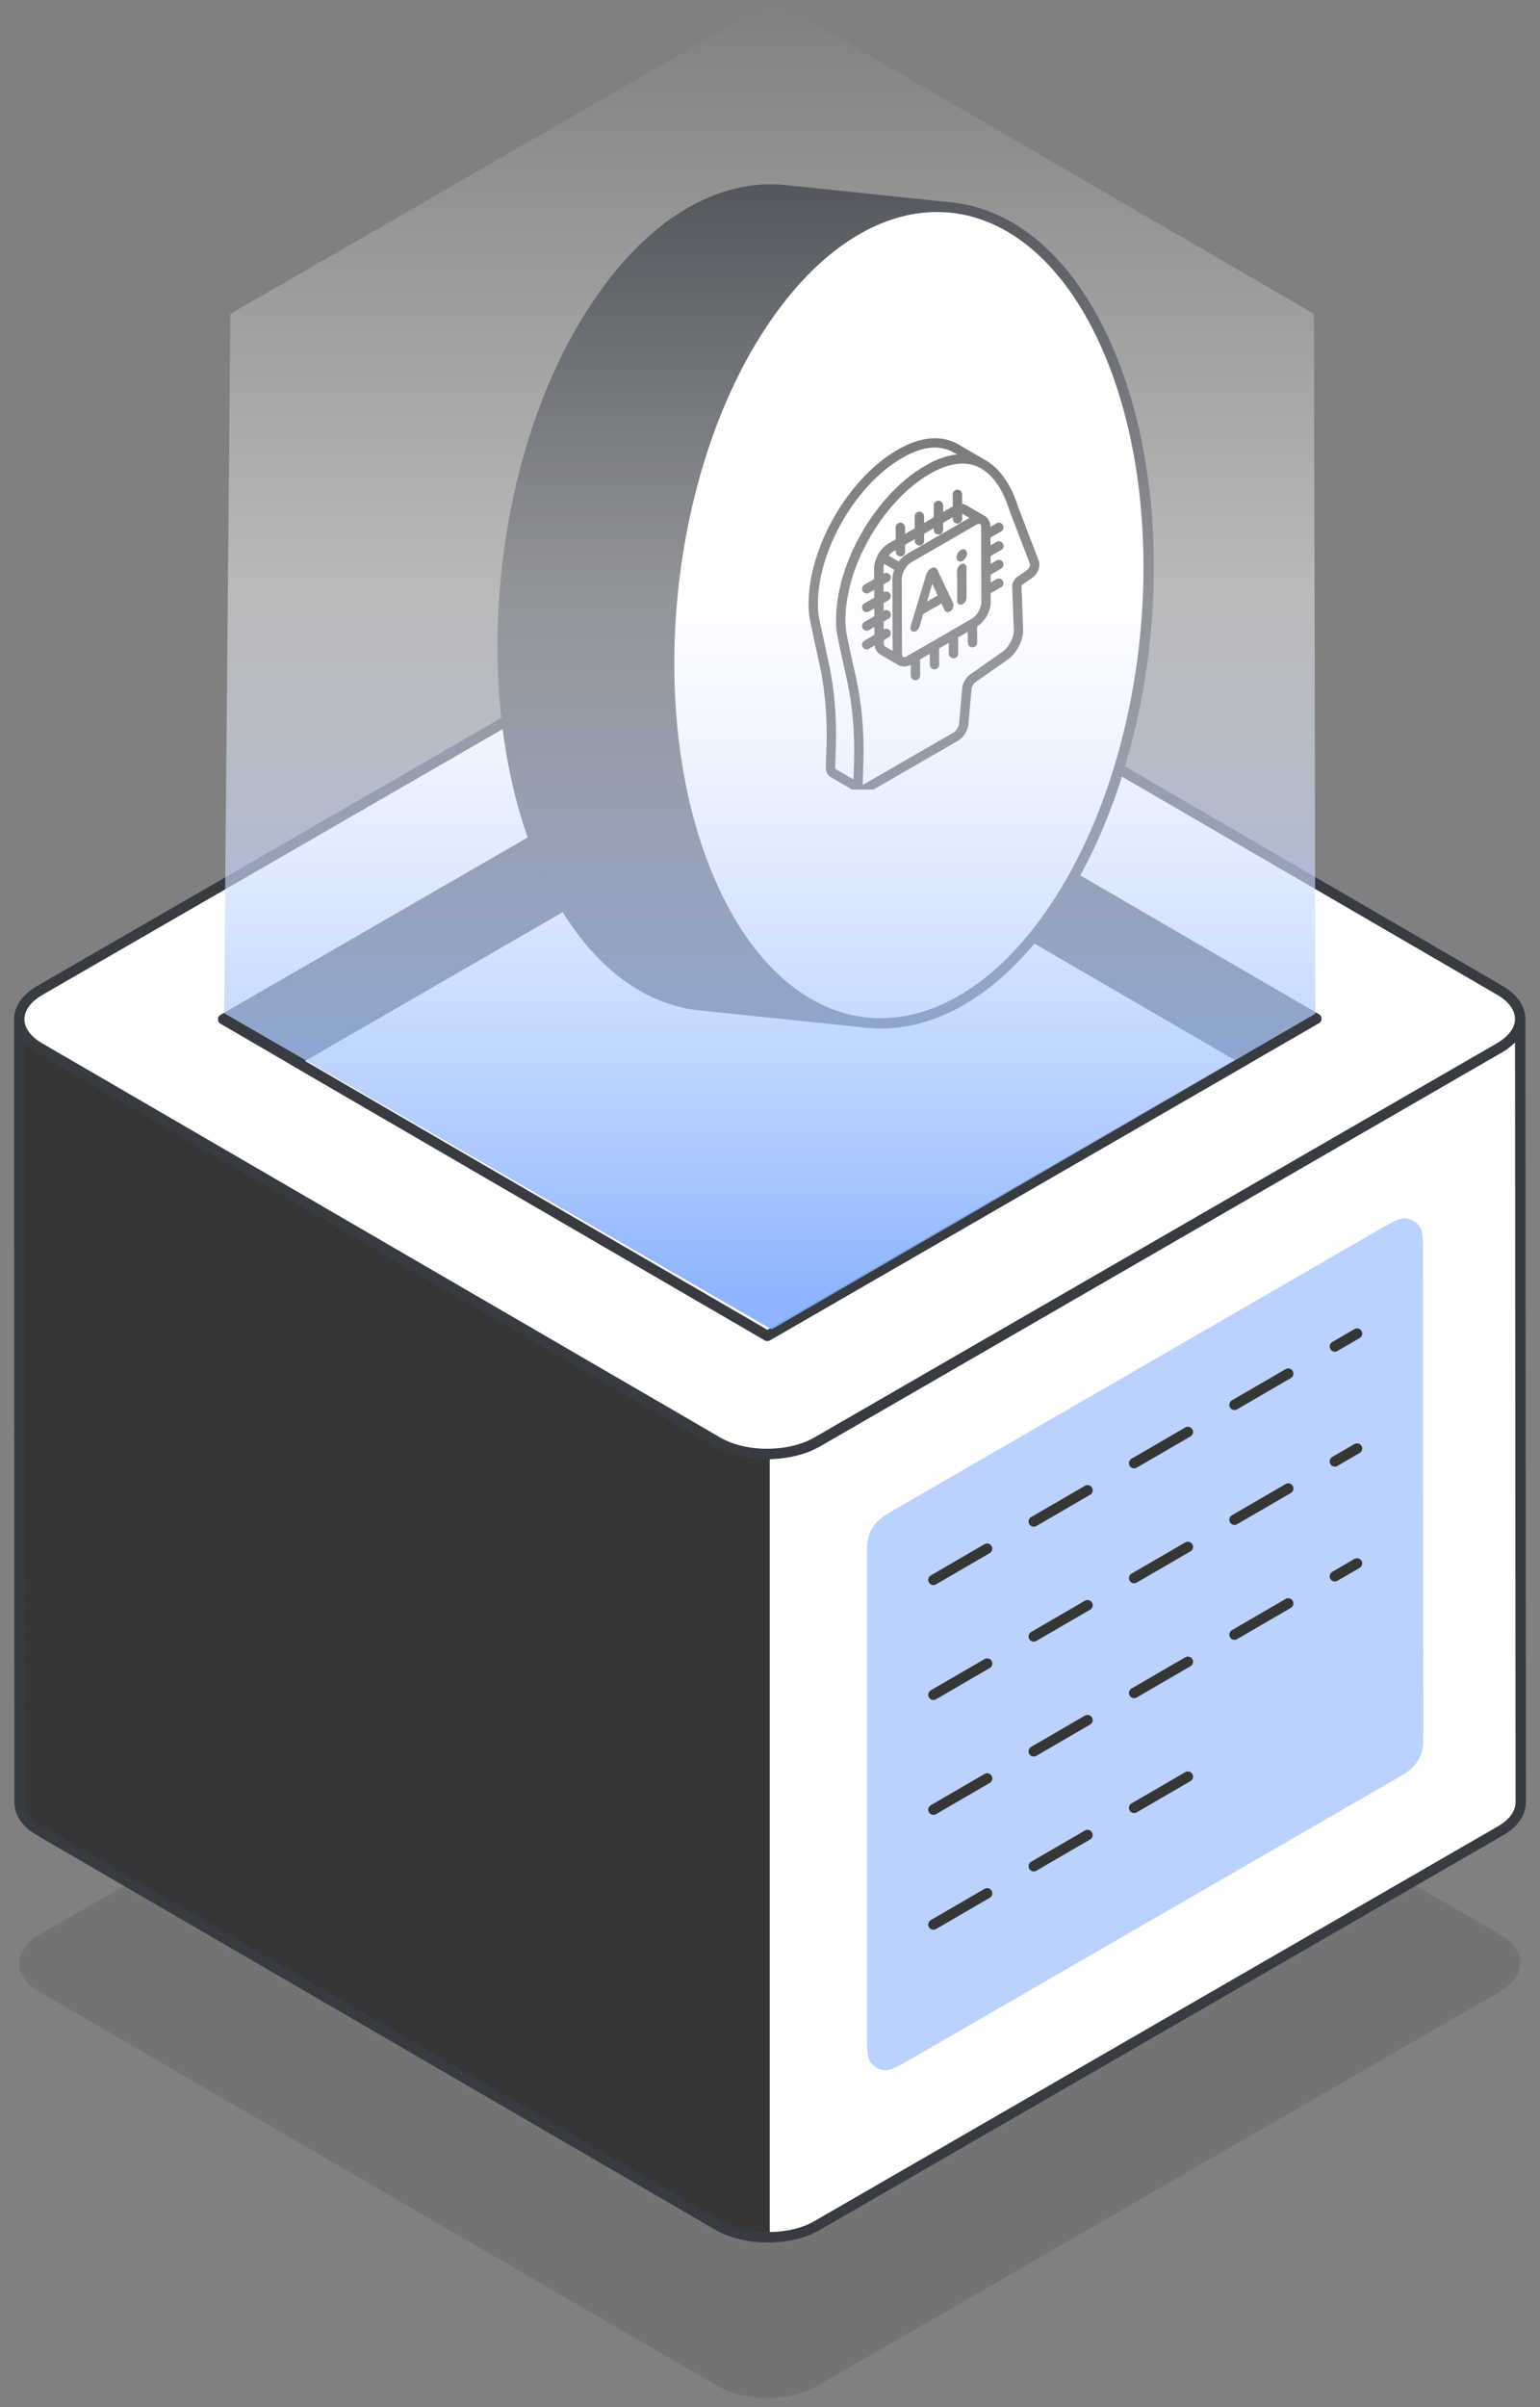
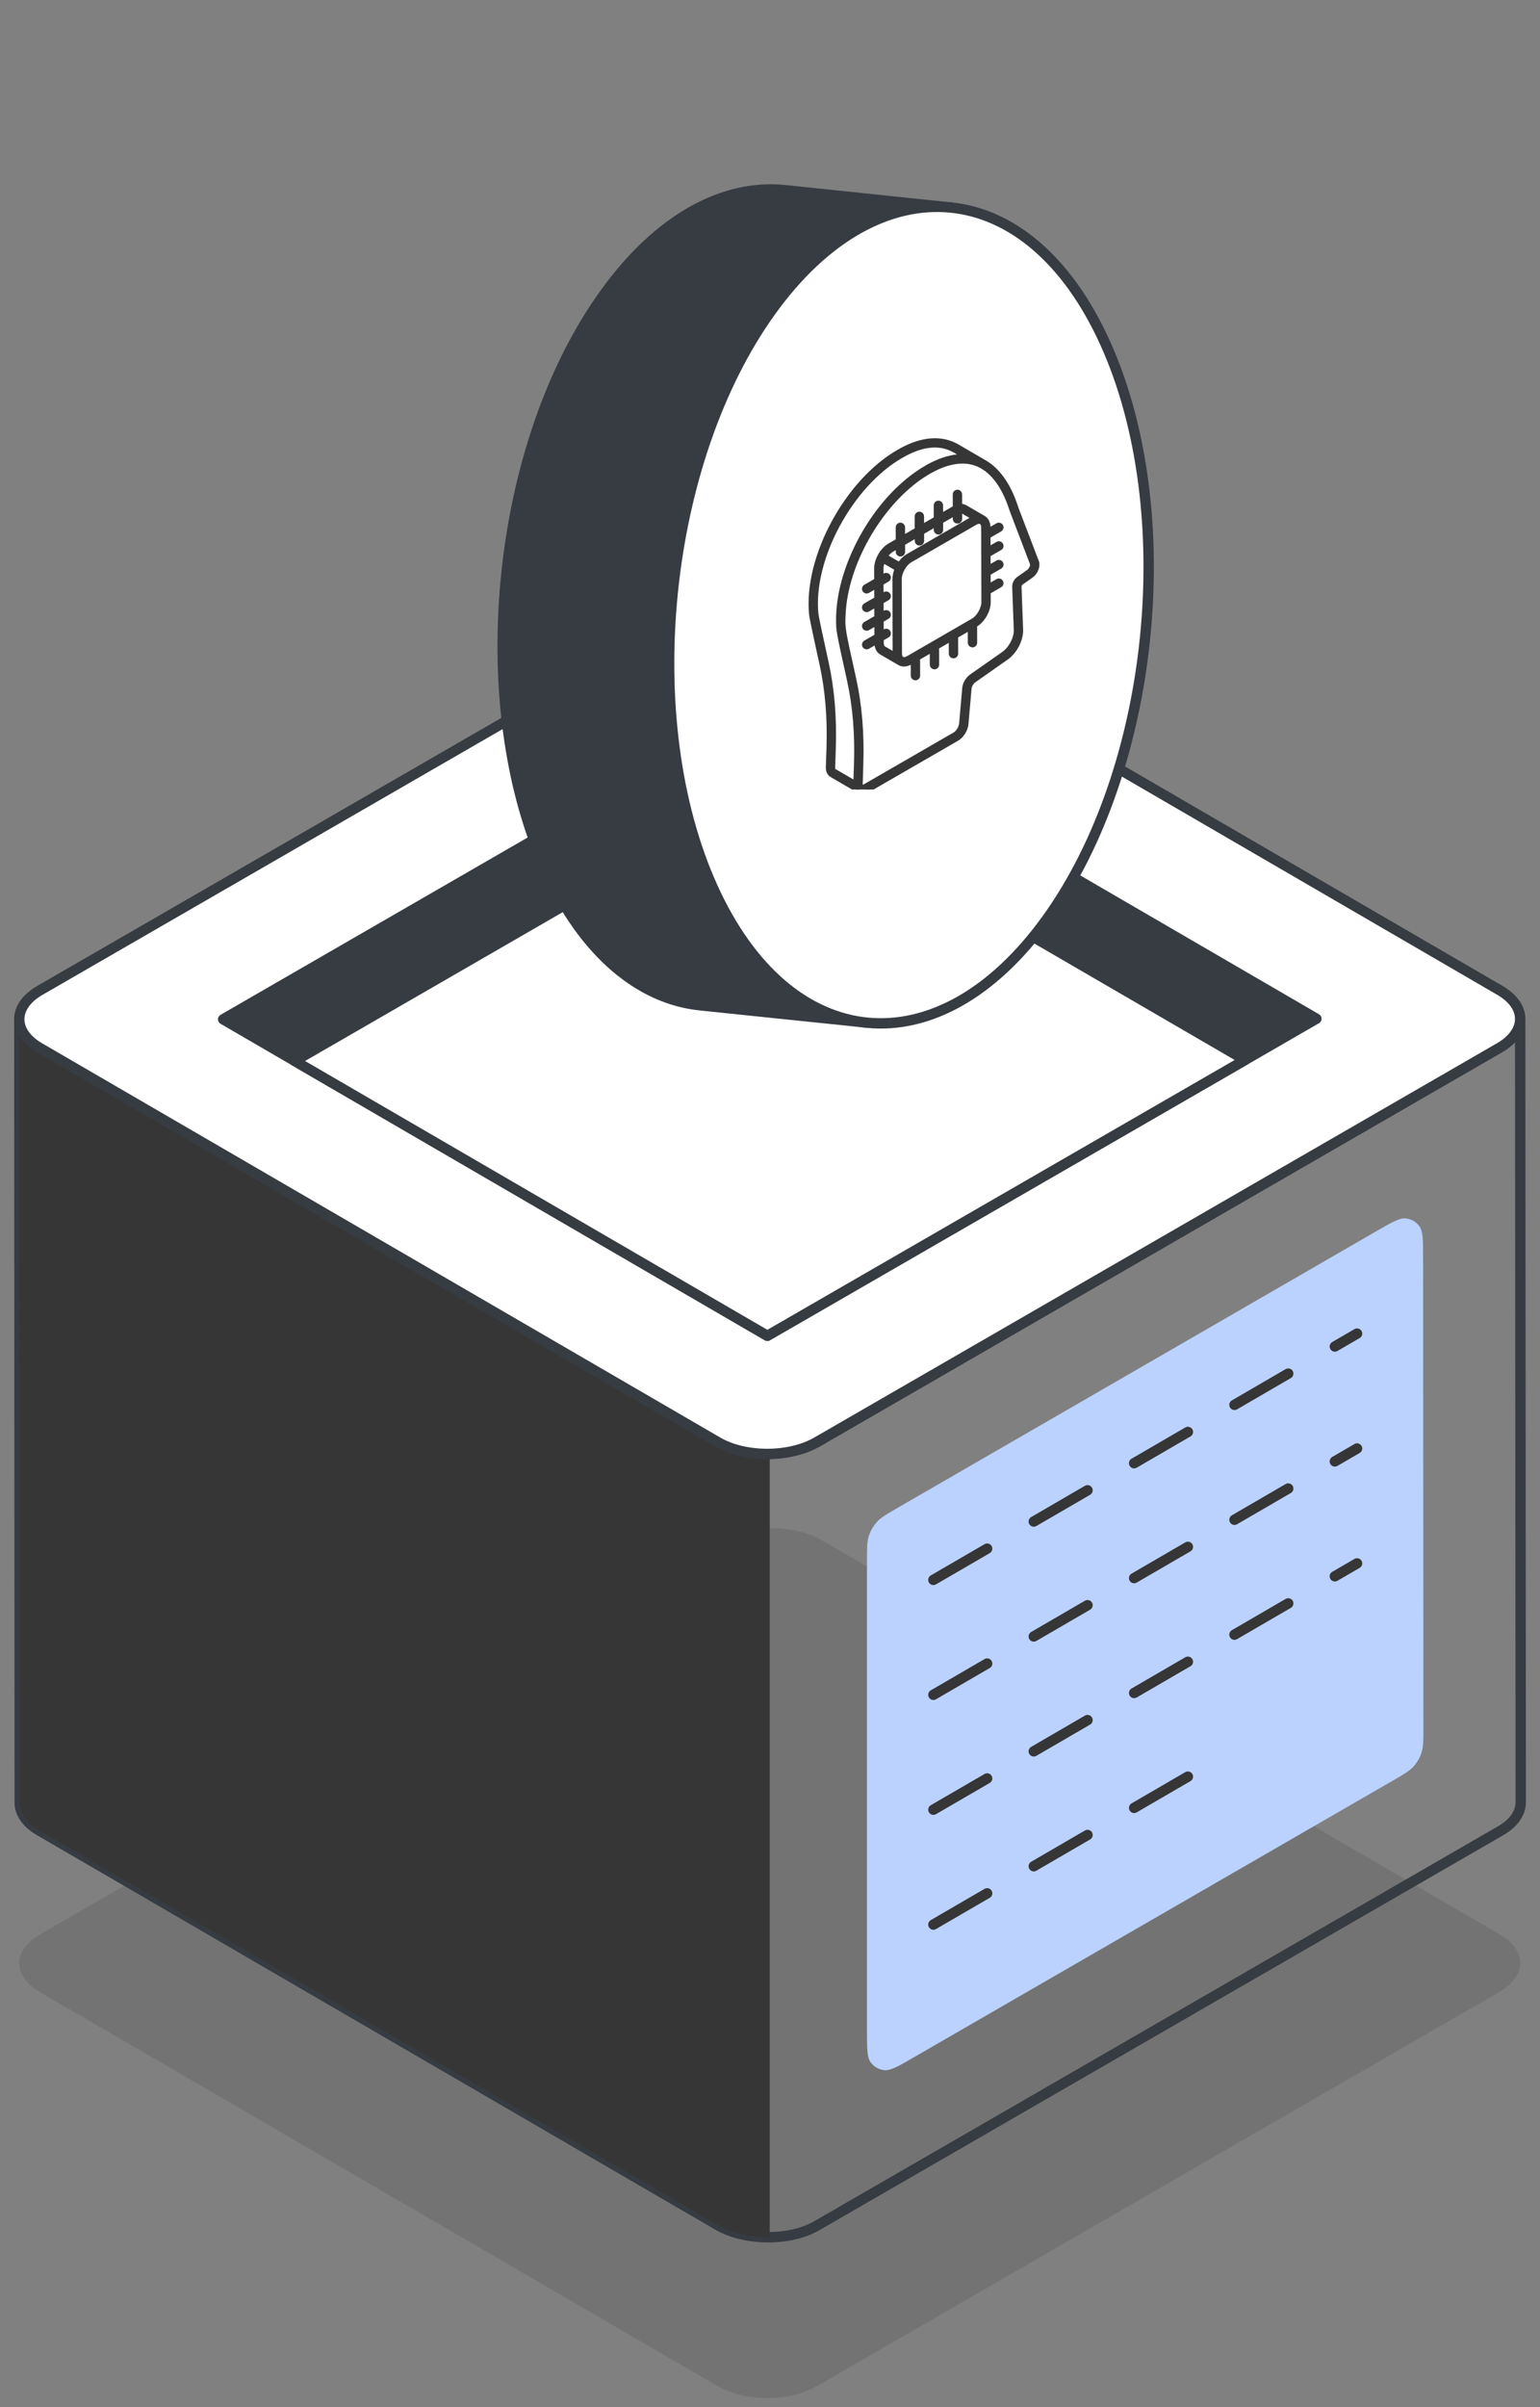
<svg xmlns="http://www.w3.org/2000/svg" width="80" height="125" viewBox="0 0 80 125" fill="none">
  <rect x="0" y="0" width="80" height="125" fill="#808080" stroke="none" />
  <g opacity="0.1">
    <path d="M2.078 100.452C0.648 101.278 0.641 102.614 2.056 103.436L37.285 123.909C38.7 124.732 41.007 124.732 42.438 123.906L77.892 103.437C79.322 102.611 79.329 101.274 77.914 100.452L42.685 79.979C41.27 79.156 38.963 79.156 37.532 79.982L2.078 100.452Z" fill="black" />
  </g>
-   <path d="M79 93.587C79 94.133 78.647 94.679 77.929 95.083L42.463 115.56C41.776 115.964 40.887 116.166 39.987 116.177C39.017 116.187 38.046 115.984 37.309 115.56L2.086 95.083C1.378 94.689 1.024 94.143 1.024 93.608L1.004 52.937C1.004 53.473 1.357 53.998 2.055 54.412L37.288 74.889C38.026 75.314 39.007 75.516 39.987 75.496C40.877 75.476 41.755 75.273 42.443 74.889L77.888 54.412C78.616 53.988 78.97 53.452 78.97 52.906L79 93.587Z" fill="white" />
  <path d="M79 93.587C79 94.133 78.647 94.679 77.929 95.083L42.463 115.56C41.776 115.964 40.887 116.166 39.987 116.177C39.017 116.187 38.046 115.984 37.309 115.56L2.086 95.083C1.378 94.689 1.024 94.143 1.024 93.608L1.004 52.937C1.004 53.473 1.357 53.998 2.055 54.412L37.288 74.889C38.026 75.314 39.007 75.516 39.987 75.496C40.877 75.476 41.755 75.273 42.443 74.889L77.888 54.412C78.616 53.988 78.97 53.452 78.97 52.906L79 93.587Z" stroke="#373B42" stroke-width="0.538" stroke-linecap="round" stroke-linejoin="round" />
  <path d="M39.987 116.176C39.017 116.186 38.046 115.984 37.309 115.559L2.086 95.082C1.378 94.688 1.024 94.143 1.024 93.607L1.004 52.937C1.004 53.472 1.357 53.998 2.055 54.412L37.288 74.889C38.026 75.313 39.007 75.516 39.987 75.496" fill="#363636" />
-   <path d="M39.987 116.176C39.017 116.186 38.046 115.984 37.309 115.559L2.086 95.082C1.378 94.688 1.024 94.143 1.024 93.607L1.004 52.937C1.004 53.472 1.357 53.998 2.055 54.412L37.288 74.889C38.026 75.313 39.007 75.516 39.987 75.496" stroke="#373B42" stroke-width="0.538" stroke-linecap="round" stroke-linejoin="round" />
  <path d="M45.038 81.066C45.038 80.393 45.038 80.056 45.136 79.755C45.222 79.489 45.364 79.243 45.552 79.035C45.764 78.8 46.055 78.631 46.638 78.295L71.526 63.919C72.313 63.465 72.707 63.237 73.03 63.271C73.312 63.301 73.568 63.449 73.734 63.678C73.925 63.94 73.926 64.395 73.926 65.304L73.943 89.699C73.943 90.372 73.944 90.709 73.846 91.011C73.759 91.277 73.618 91.523 73.43 91.731C73.218 91.967 72.926 92.135 72.343 92.472L47.438 106.853C46.651 107.308 46.257 107.535 45.934 107.501C45.652 107.471 45.396 107.324 45.229 107.094C45.038 106.831 45.038 106.377 45.038 105.467V81.066Z" fill="#BBD2FF" />
  <path d="M2.078 51.426C0.648 52.252 0.641 53.588 2.056 54.411L37.285 74.884C38.7 75.707 41.007 75.707 42.438 74.88L77.892 54.411C79.322 53.585 79.329 52.249 77.914 51.427L42.685 30.954C41.27 30.131 38.963 30.131 37.532 30.957L2.078 51.426Z" fill="white" />
  <path d="M2.078 51.426C0.648 52.252 0.641 53.588 2.056 54.411L37.285 74.884C38.7 75.707 41.007 75.707 42.438 74.88L77.892 54.411C79.322 53.585 79.329 52.249 77.914 51.427L42.685 30.954C41.27 30.131 38.963 30.131 37.532 30.957L2.078 51.426Z" stroke="#373B42" stroke-width="0.538" stroke-linecap="round" stroke-linejoin="round" />
  <path d="M68.384 52.901L64.675 55.044L39.862 69.365L15.312 55.094L11.593 52.931L40.115 36.467L68.384 52.901Z" fill="#373B42" />
  <path d="M68.384 52.901L64.675 55.044L39.862 69.365L15.312 55.094L11.593 52.931L40.115 36.467L68.384 52.901Z" stroke="#373B42" stroke-width="0.538" stroke-linecap="round" stroke-linejoin="round" />
  <path d="M64.675 55.044L39.863 69.366L15.312 55.095L40.115 40.773L64.675 55.044Z" fill="white" />
  <path d="M64.675 55.044L39.863 69.366L15.312 55.095L40.115 40.773L64.675 55.044Z" stroke="#373B42" stroke-width="0.538" stroke-linecap="round" stroke-linejoin="round" />
  <path d="M48.488 82.042L70.496 69.252" stroke="#363636" stroke-width="0.538" stroke-linecap="round" stroke-linejoin="round" stroke-dasharray="3.23 2.8" />
  <path d="M48.488 88.009L70.496 75.219" stroke="#363636" stroke-width="0.538" stroke-linecap="round" stroke-linejoin="round" stroke-dasharray="3.23 2.8" />
  <path d="M48.488 93.975L70.496 81.185" stroke="#363636" stroke-width="0.538" stroke-linecap="round" stroke-linejoin="round" stroke-dasharray="3.23 2.8" />
  <path d="M48.488 99.941L61.745 92.236" stroke="#363636" stroke-width="0.538" stroke-linecap="round" stroke-linejoin="round" stroke-dasharray="3.23 2.8" />
  <path d="M49.424 10.78C46.263 10.448 42.89 12.218 40.064 16.138C34.429 23.952 33.071 37.355 37.02 46.073C38.989 50.409 41.894 52.776 45.011 53.099L36.366 52.203C33.249 51.88 30.343 49.513 28.374 45.177C24.422 36.451 25.78 23.048 31.419 15.242C34.249 11.31 37.618 9.552 40.775 9.876L49.424 10.78Z" fill="#373B42" />
-   <path d="M49.424 10.78C46.263 10.448 42.89 12.218 40.064 16.138C34.429 23.952 33.071 37.355 37.02 46.073C38.989 50.409 41.894 52.776 45.011 53.099L36.366 52.203C33.249 51.88 30.343 49.513 28.374 45.177C24.422 36.451 25.78 23.048 31.419 15.242C34.249 11.31 37.618 9.552 40.775 9.876L49.424 10.78Z" stroke="#373B42" stroke-width="0.538" stroke-linecap="round" stroke-linejoin="round" />
+   <path d="M49.424 10.78C34.429 23.952 33.071 37.355 37.02 46.073C38.989 50.409 41.894 52.776 45.011 53.099L36.366 52.203C33.249 51.88 30.343 49.513 28.374 45.177C24.422 36.451 25.78 23.048 31.419 15.242C34.249 11.31 37.618 9.552 40.775 9.876L49.424 10.78Z" stroke="#373B42" stroke-width="0.538" stroke-linecap="round" stroke-linejoin="round" />
  <path d="M40.06 16.142C45.688 8.336 53.454 9.079 57.406 17.802C61.361 26.531 60.003 39.932 54.375 47.738C48.743 55.549 40.977 54.806 37.022 46.077C33.07 37.354 34.428 23.953 40.06 16.142Z" fill="white" />
  <g clip-path="url(#clip0_2700_16521)">
    <g clip-path="url(#clip1_2700_16521)">
-       <path d="M48.609 29.64C48.574 29.57 48.512 29.547 48.425 29.597L48.394 29.616C48.301 29.669 48.242 29.768 48.211 29.87L47.411 32.521C47.393 32.583 47.381 32.662 47.435 32.697C47.512 32.745 47.634 32.624 47.674 32.504L47.877 31.819L48.952 31.199L49.159 31.647C49.182 31.69 49.23 31.707 49.295 31.67C49.394 31.613 49.469 31.468 49.421 31.361L48.609 29.64ZM47.987 31.454L48.411 30.028L48.84 30.962L47.987 31.454ZM50.084 28.632C50.005 28.587 49.884 28.694 49.838 28.774C49.791 28.855 49.76 29.004 49.839 29.05C49.918 29.096 50.039 28.988 50.085 28.908C50.13 28.829 50.164 28.677 50.084 28.632ZM49.96 29.395C49.875 29.444 49.818 29.557 49.818 29.644L49.822 31.202C49.822 31.29 49.881 31.332 49.965 31.283C50.045 31.237 50.11 31.13 50.11 31.036L50.106 29.478C50.105 29.38 50.045 29.346 49.96 29.395Z" fill="#363636" stroke="#363636" stroke-width="0.2" />
      <path d="M42.672 34.492C42.963 35.817 43.085 37.27 43.035 38.81L43.001 39.847C42.997 40.037 43.069 40.189 43.197 40.262C43.225 40.279 44.651 41.108 44.622 41.091C44.651 41.096 44.802 41.217 45.068 41.064L49.723 38.376C49.978 38.229 50.183 37.899 50.21 37.593L50.37 35.76C50.382 35.613 50.485 35.436 50.609 35.348L52.281 34.175C52.74 33.855 53.071 33.218 53.049 32.695L52.966 30.459C52.965 30.399 53.011 30.311 53.065 30.274L53.578 29.914C53.819 29.746 53.956 29.398 53.871 29.168L52.813 26.401C52.446 25.237 51.883 24.417 51.173 24.002C51.172 24.001 51.172 24 51.171 23.999L51.164 23.996C51.162 23.994 51.16 23.993 51.157 23.992L49.745 23.169C48.898 22.677 47.843 22.769 46.695 23.434C43.99 24.974 41.831 28.939 42.132 31.918C42.159 32.171 42.587 34.107 42.672 34.492ZM52.544 26.495L53.603 29.269C53.639 29.366 53.554 29.583 53.414 29.68L52.902 30.04C52.77 30.131 52.677 30.311 52.681 30.468L52.764 32.706C52.781 33.133 52.497 33.676 52.117 33.941L50.444 35.114C50.251 35.251 50.104 35.507 50.086 35.736L49.925 37.568C49.906 37.782 49.755 38.028 49.581 38.128L44.925 40.816C44.782 40.898 44.72 40.852 44.717 40.699C44.717 40.589 44.745 39.778 44.749 39.65C44.8 38.084 44.676 36.606 44.38 35.258C43.788 32.598 43.797 32.644 43.827 31.914C43.938 29.297 45.676 26.295 47.777 24.824C48.759 24.136 49.985 23.641 51.027 24.246L51.027 24.246C51.027 24.246 51.028 24.246 51.028 24.247C51.676 24.625 52.195 25.392 52.544 26.495ZM46.837 23.682C47.725 23.168 48.718 22.902 49.601 23.416L50.06 23.683C49.196 23.662 48.317 24.097 47.613 24.59C45.256 26.241 43.51 29.56 43.532 32.221C43.535 32.754 43.534 32.765 44.1 35.321C44.39 36.639 44.513 38.092 44.463 39.639C44.462 39.669 44.428 40.71 44.43 40.649L43.339 40.015C43.314 40 43.284 39.949 43.286 39.854L43.32 38.82C43.371 37.255 43.247 35.779 42.952 34.431C42.647 33.059 42.432 32.037 42.416 31.888C42.127 29.023 44.211 25.177 46.837 23.682Z" fill="#363636" stroke="#363636" stroke-width="0.2" />
      <path d="M50.155 26.327C50.155 26.326 50.154 26.326 50.154 26.326C50.073 26.279 49.98 26.259 49.88 26.267L49.878 25.673C49.878 25.594 49.814 25.53 49.736 25.53C49.657 25.531 49.592 25.595 49.593 25.674L49.595 26.358C49.585 26.363 49.576 26.366 49.566 26.371L48.892 26.76L48.891 26.243C48.89 26.164 48.827 26.1 48.748 26.1C48.669 26.101 48.605 26.165 48.605 26.244L48.607 26.925L47.905 27.331L47.903 26.813C47.903 26.734 47.839 26.671 47.76 26.671C47.681 26.671 47.617 26.735 47.617 26.814L47.619 27.495L46.917 27.901L46.916 27.383C46.915 27.305 46.851 27.241 46.773 27.241C46.694 27.241 46.63 27.305 46.63 27.384L46.632 28.066L46.203 28.313C45.806 28.541 45.511 29.085 45.511 29.513C45.511 29.513 45.511 29.513 45.511 29.513L45.513 30.128L44.95 30.453C44.882 30.493 44.859 30.58 44.898 30.648C44.937 30.716 45.025 30.74 45.093 30.701L45.514 30.457L45.516 31.093L44.95 31.42C44.882 31.459 44.859 31.547 44.898 31.615C44.937 31.683 45.025 31.707 45.093 31.667L45.517 31.422L45.519 32.058L44.95 32.386C44.882 32.426 44.859 32.513 44.898 32.581C44.937 32.65 45.025 32.673 45.093 32.634L45.52 32.387L45.523 33.023L44.95 33.353C44.882 33.392 44.859 33.48 44.898 33.548C44.937 33.616 45.025 33.64 45.093 33.6L45.524 33.352L45.524 33.376C45.524 33.618 45.613 33.804 45.775 33.9L46.723 34.45C46.723 34.45 46.723 34.45 46.724 34.451C46.724 34.451 46.725 34.452 46.725 34.452C46.91 34.558 47.125 34.514 47.309 34.408L47.411 34.349L47.413 35.085C47.413 35.164 47.477 35.228 47.556 35.228C47.635 35.227 47.699 35.163 47.699 35.084L47.696 34.185L48.399 33.779L48.401 34.515C48.401 34.594 48.465 34.657 48.544 34.657C48.623 34.657 48.687 34.593 48.687 34.514L48.684 33.614L49.386 33.209L49.388 33.945C49.389 34.023 49.453 34.087 49.531 34.087C49.61 34.087 49.674 34.023 49.674 33.944L49.672 33.044L50.374 32.639L50.376 33.375C50.376 33.453 50.44 33.517 50.519 33.517C50.598 33.517 50.662 33.453 50.662 33.374L50.659 32.474L50.672 32.467C51.063 32.241 51.368 31.713 51.366 31.264L51.365 30.751L51.96 30.407C52.028 30.368 52.052 30.28 52.012 30.212C51.973 30.143 51.885 30.12 51.817 30.16L51.364 30.421L51.362 29.786L51.96 29.441C52.028 29.401 52.052 29.314 52.012 29.245C51.973 29.177 51.885 29.154 51.817 29.193L51.361 29.456L51.359 28.821L51.96 28.474C52.028 28.435 52.052 28.347 52.012 28.279C51.973 28.21 51.885 28.187 51.817 28.227L51.358 28.491L51.356 27.856L51.96 27.508C52.028 27.468 52.052 27.381 52.012 27.312C51.973 27.244 51.885 27.221 51.817 27.26L51.356 27.526L51.355 27.4C51.355 27.16 51.266 26.976 51.106 26.881C50.683 26.634 50.118 26.305 50.155 26.327ZM46.346 28.56L46.633 28.395L46.633 28.657C46.634 28.735 46.698 28.799 46.776 28.799C46.855 28.799 46.919 28.735 46.919 28.656L46.918 28.23L47.62 27.825L47.621 28.087C47.621 28.165 47.685 28.229 47.764 28.229C47.843 28.229 47.907 28.165 47.907 28.086L47.906 27.66L48.608 27.255L48.609 27.516C48.609 27.595 48.673 27.659 48.751 27.659C48.83 27.658 48.895 27.594 48.894 27.515L48.893 27.09L49.596 26.684L49.596 26.946C49.597 27.025 49.66 27.088 49.739 27.088C49.818 27.088 49.882 27.024 49.882 26.945L49.881 26.555C49.932 26.548 49.976 26.554 50.011 26.574L50.564 26.895C50.549 26.903 50.533 26.911 50.517 26.92C50.516 26.921 50.515 26.921 50.514 26.922L47.152 28.863C47.149 28.864 47.147 28.867 47.144 28.868C46.976 28.967 46.825 29.127 46.716 29.291L46.016 28.884C46.112 28.743 46.228 28.629 46.346 28.56ZM45.919 33.653C45.85 33.612 45.809 33.511 45.809 33.375L45.809 33.187L46.107 33.015C46.175 32.975 46.199 32.888 46.159 32.82C46.12 32.751 46.032 32.728 45.964 32.767L45.808 32.858L45.806 32.222L46.107 32.048C46.175 32.009 46.199 31.922 46.159 31.853C46.12 31.785 46.032 31.761 45.964 31.801L45.805 31.893L45.803 31.258L46.107 31.082C46.175 31.042 46.199 30.955 46.159 30.887C46.12 30.818 46.032 30.795 45.964 30.834L45.801 30.928L45.799 30.293L46.107 30.115C46.175 30.076 46.199 29.988 46.159 29.92C46.12 29.851 46.032 29.828 45.964 29.868L45.798 29.963L45.797 29.513C45.797 29.397 45.826 29.267 45.88 29.136L46.578 29.541C46.513 29.688 46.46 29.9 46.46 30.059C46.46 30.061 46.459 30.062 46.459 30.064L46.462 30.842C46.465 31.822 46.468 33.898 46.472 33.974L45.919 33.653ZM50.529 32.219L47.167 34.161C46.911 34.308 46.757 34.195 46.757 33.926L46.747 30.845L46.745 30.062C46.744 29.736 46.99 29.286 47.294 29.111L50.656 27.17C50.898 27.031 51.069 27.106 51.069 27.401L51.081 31.265C51.081 31.609 50.829 32.046 50.529 32.219Z" fill="#363636" stroke="#363636" stroke-width="0.2" />
    </g>
  </g>
  <path d="M40.06 16.142C45.688 8.336 53.454 9.079 57.406 17.802C61.361 26.531 60.003 39.932 54.375 47.738C48.743 55.549 40.977 54.806 37.022 46.077C33.07 37.354 34.428 23.953 40.06 16.142Z" stroke="#373B42" stroke-width="0.538" stroke-linecap="round" stroke-linejoin="round" />
-   <path d="M68.332 52.639L40.084 69.035L11.641 52.614L11.967 16.301L40.21 0L68.257 16.301L68.332 52.639Z" fill="url(#paint0_linear_2700_16521)" />
  <defs>
    <linearGradient id="paint0_linear_2700_16521" x1="39.733" y1="68.869" x2="39.733" y2="-0.166" gradientUnits="userSpaceOnUse">
      <stop offset="0.03" stop-color="#82ADFF" stop-opacity="0.9" />
      <stop offset="0.56" stop-color="white" stop-opacity="0.45" />
      <stop offset="1" stop-color="white" stop-opacity="0" />
    </linearGradient>
    <clipPath id="clip0_2700_16521">
      <rect width="19" height="19" fill="white" transform="translate(38 21.999)" />
    </clipPath>
    <clipPath id="clip1_2700_16521">
      <rect width="20" height="20" fill="white" transform="translate(38 21.999)" />
    </clipPath>
  </defs>
</svg>